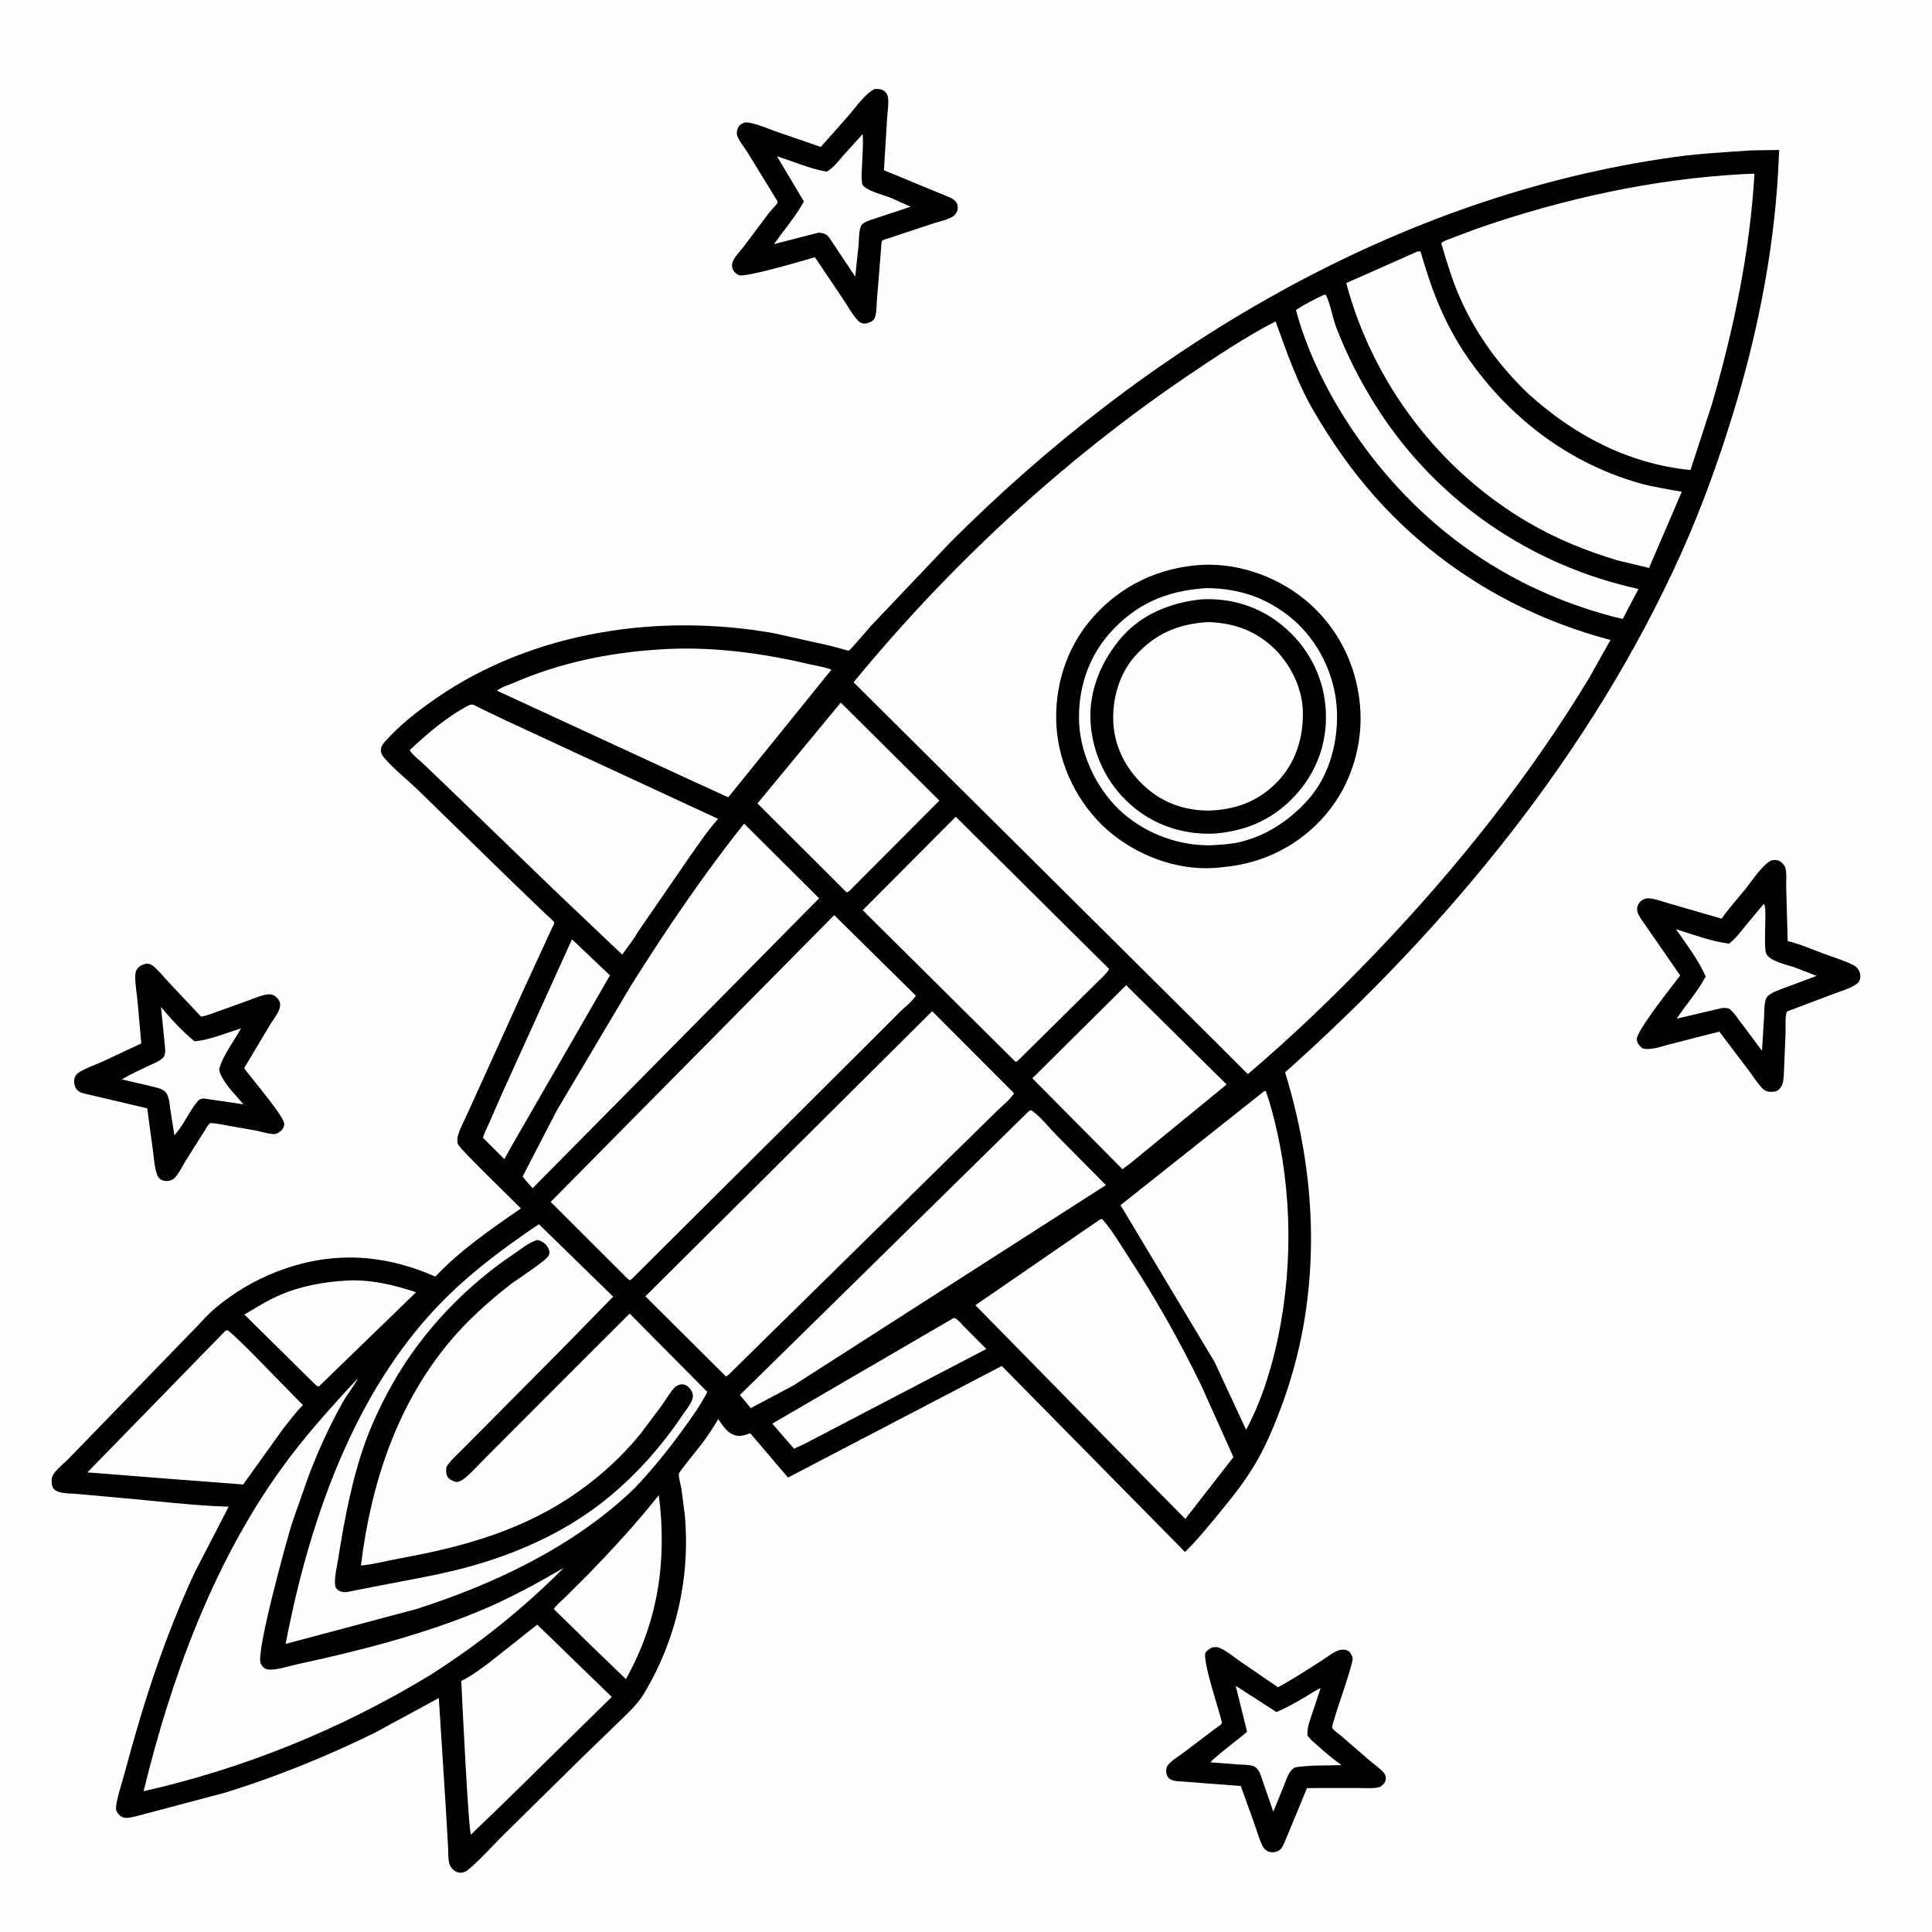
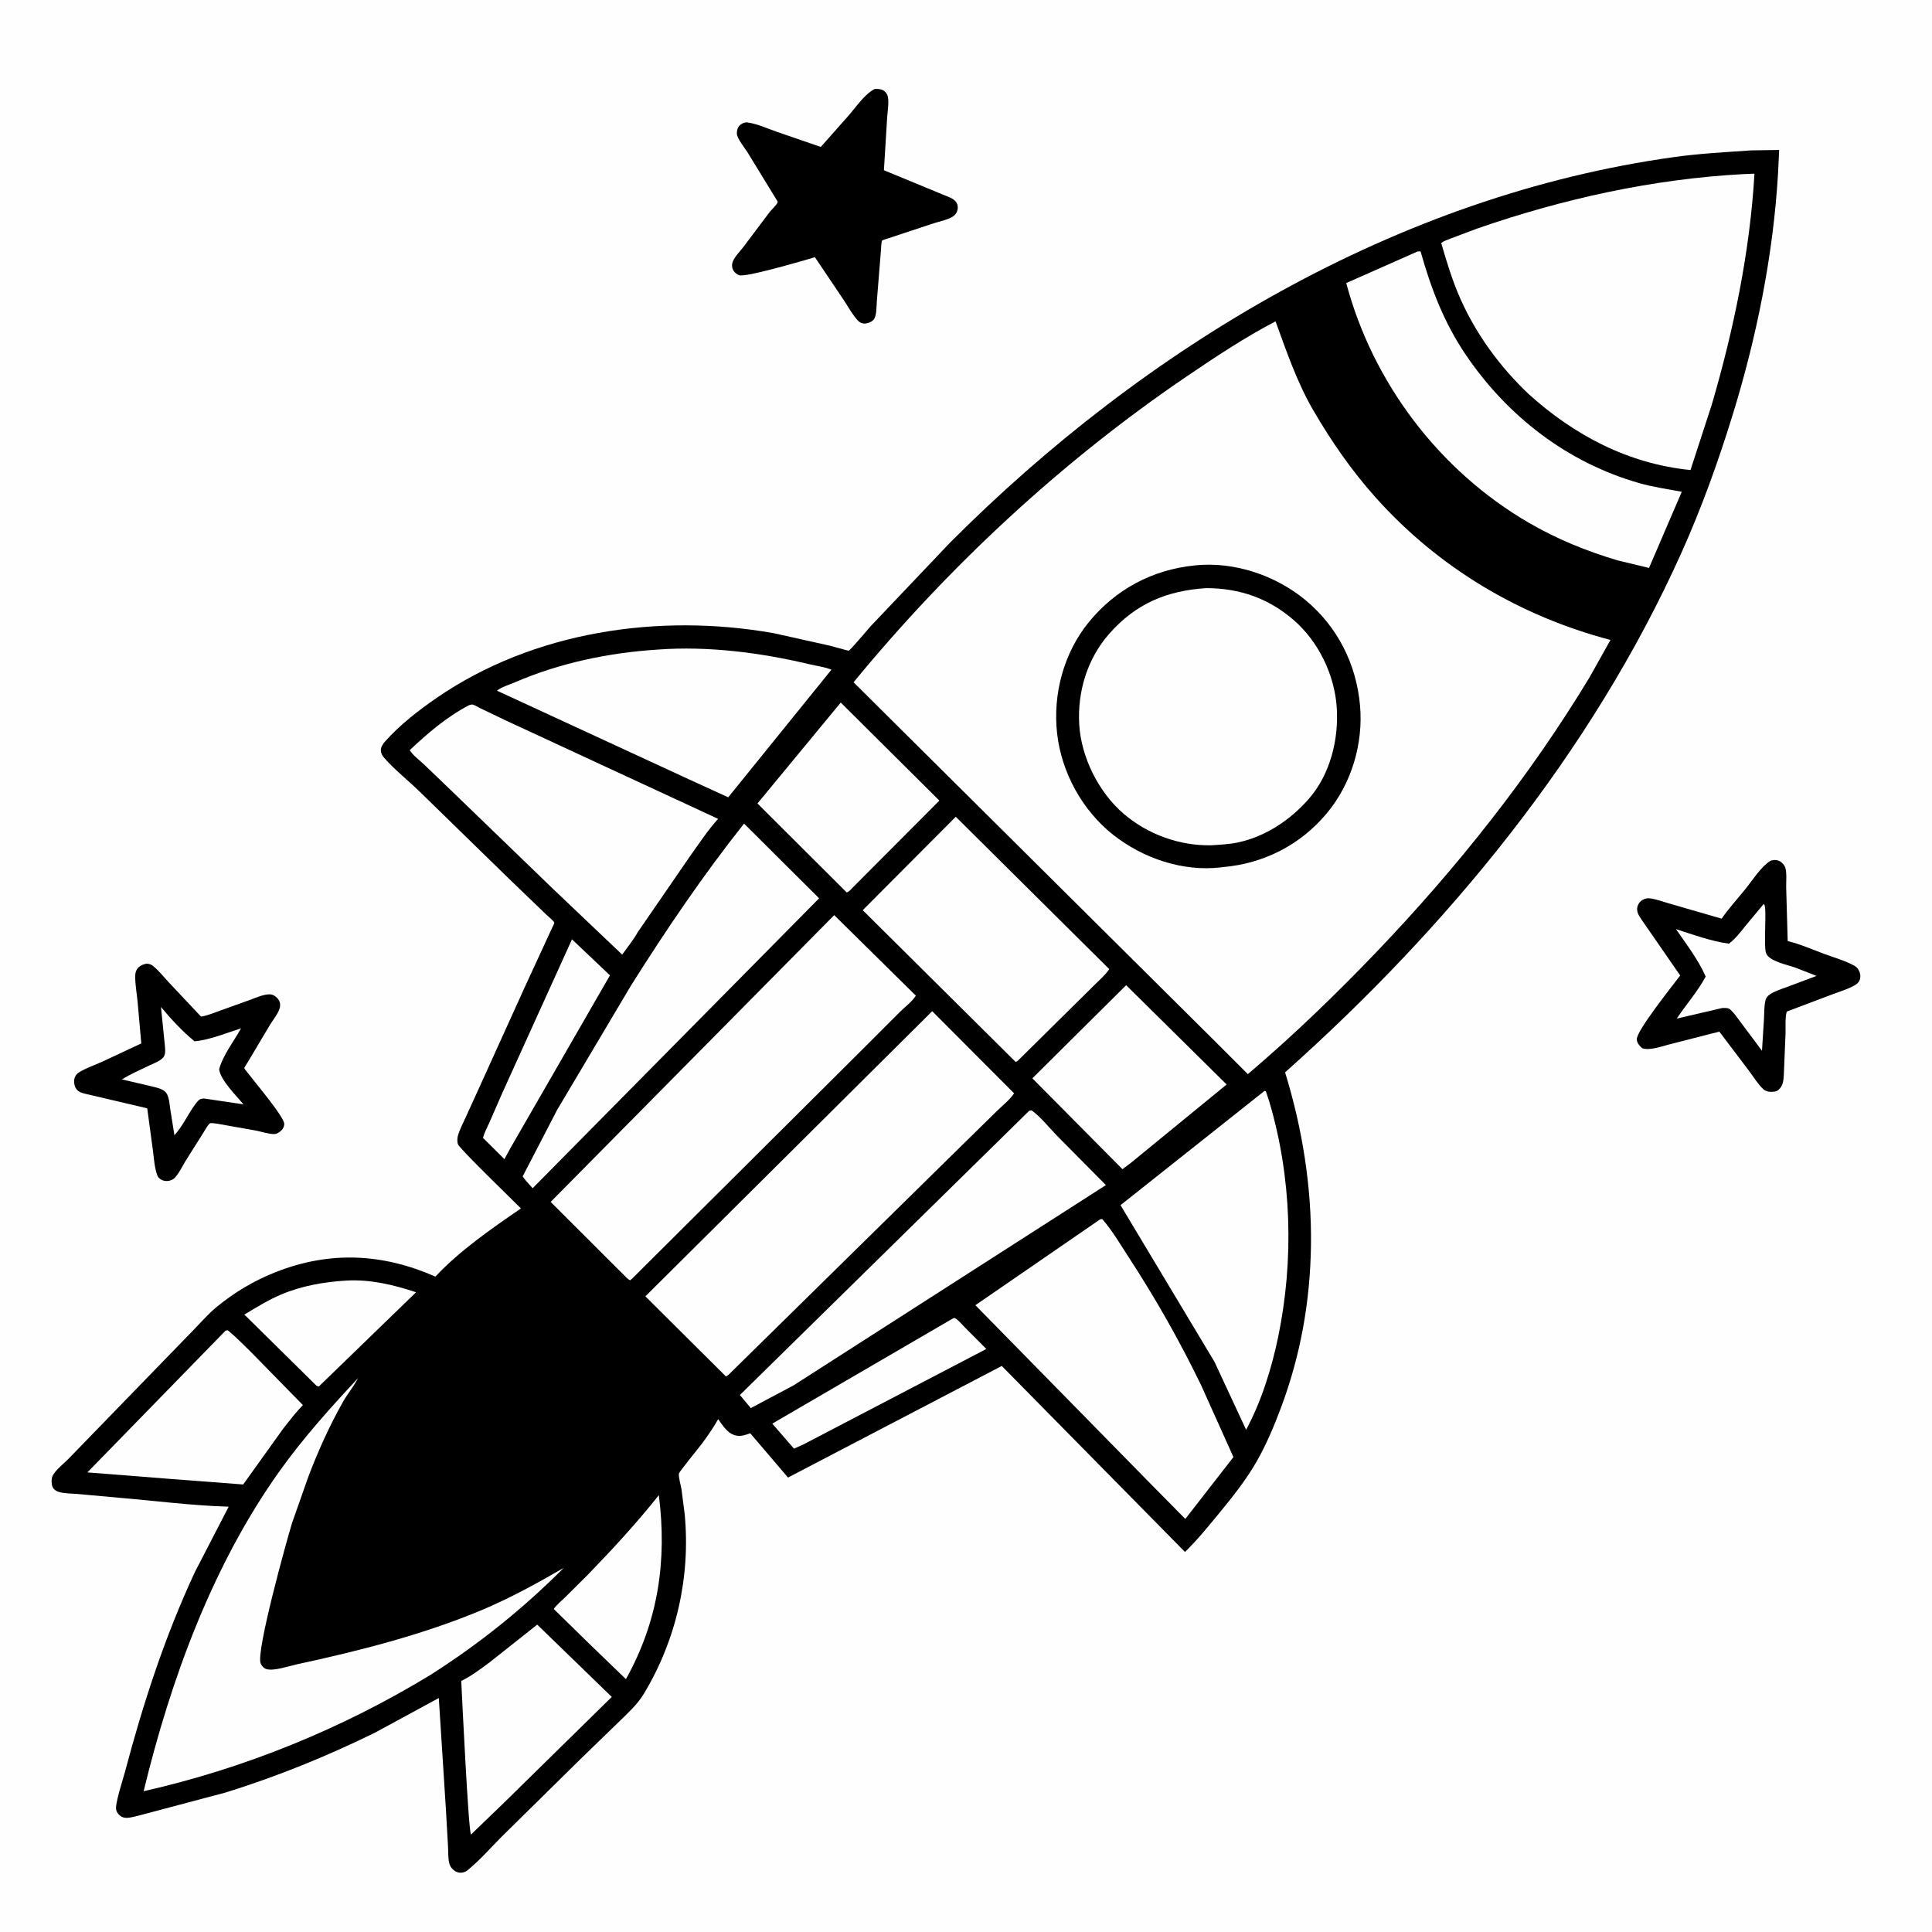
<svg xmlns="http://www.w3.org/2000/svg" version="1.1" style="display: block;" viewBox="0 0 2048 2048" width="1024" height="1024">
  <path transform="translate(0,0)" fill="rgb(254,254,254)" d="M -0 -0 L 2048 0 L 2048 2048 L -0 2048 L -0 -0 z" />
  <path transform="translate(0,0)" fill="rgb(0,0,0)" d="M 155.079 1021.5 C 157.781 1021.69 159.714 1022.01 161.9 1023.71 C 168.122 1028.57 173.613 1035.65 179.026 1041.44 L 213.068 1077.61 C 219.466 1076.78 225.971 1073.88 232.076 1071.76 L 265.519 1059.73 C 271.433 1057.56 278.602 1054.34 284.902 1054.04 C 288.349 1053.88 291.1 1055.2 293.508 1057.6 C 296.527 1060.61 297.531 1063.83 296.659 1068 C 295.446 1073.79 289.19 1081.41 286.022 1086.66 L 262.862 1125.58 C 262.375 1126.39 258.94 1131.77 258.977 1132.04 C 259.167 1133.37 263.256 1138.01 264.271 1139.37 C 270.608 1147.83 301.885 1184.61 301.314 1191.65 C 301.034 1195.1 299.511 1197.49 296.802 1199.58 C 295.161 1200.84 292.926 1202.14 290.807 1202.16 C 284.793 1202.21 277.403 1199.66 271.451 1198.49 L 229.99 1191.12 C 227.973 1190.97 224.922 1190.31 223 1190.6 C 221.179 1190.88 217.414 1197.81 216.325 1199.52 L 196.671 1230.71 C 193.261 1236.27 189.981 1243.33 185.669 1248.11 C 184.202 1249.74 182.366 1250.82 180.26 1251.42 C 176.97 1252.35 172.804 1252.04 170 1249.92 C 168.486 1248.78 167.504 1247.76 166.812 1245.99 C 163.718 1238.11 163.202 1227.6 162.056 1219.17 L 156.071 1174.86 L 89.854 1159.33 C 85.89 1158.43 82.256 1156.95 80.169 1153.22 C 78.59 1150.4 78.105 1145.43 79.196 1142.36 C 80.165 1139.64 81.709 1137.98 84.159 1136.5 C 91.653 1131.97 100.74 1128.91 108.763 1125.25 L 149.77 1106.08 L 145.874 1062.14 C 145.068 1053.25 143.257 1043.76 143.34 1034.88 C 143.364 1032.28 143.789 1029.56 145.248 1027.36 C 147.564 1023.86 151.192 1022.46 155.079 1021.5 z" />
  <path transform="translate(0,0)" fill="rgb(254,254,254)" d="M 170.642 1067.43 C 180.829 1079.82 193.823 1093.77 206.259 1103.87 C 222.868 1102.18 239.647 1095.15 255.533 1090.06 C 248.071 1103.54 236.2 1118.69 232.31 1133.5 C 233.726 1145.1 250.574 1161.55 258.077 1170.64 L 216.043 1164.42 C 214.744 1164.69 213.357 1164.69 212.145 1165.23 C 209.843 1166.25 206.009 1171.86 204.556 1174.01 C 198.146 1183.54 192.707 1194.99 184.872 1203.37 L 180.481 1175.63 C 179.683 1170.34 179.408 1163.59 176.541 1159.03 C 173.511 1154.21 166.18 1153.01 161.048 1151.66 L 129.162 1144.19 C 138.382 1138.59 148.592 1134.08 158.33 1129.42 C 163.04 1127.17 169.95 1124.79 173.252 1120.69 C 176.185 1117.05 174.847 1110 174.493 1105.58 L 170.642 1067.43 z" />
-   <path transform="translate(0,0)" fill="rgb(0,0,0)" d="M 1284.73 1746.5 L 1285.19 1746.41 C 1287.59 1745.98 1289.91 1745.69 1292.24 1746.59 C 1299.75 1749.47 1307.49 1756.19 1314.19 1760.81 L 1354.7 1788.55 C 1370.08 1780.27 1385.19 1770.32 1399.99 1760.99 C 1405.69 1757.4 1412.94 1751.47 1419.11 1749.39 C 1422.39 1748.29 1426.55 1748.37 1429.5 1750.3 C 1431.55 1751.65 1433.33 1755.2 1433.84 1757.5 C 1434.94 1762.45 1417.14 1811.74 1414.5 1821.78 C 1413.93 1823.95 1411.9 1829.58 1412.16 1831.65 C 1412.34 1833.03 1420.56 1839.18 1422.06 1840.43 L 1451.6 1866.02 C 1456.45 1870.17 1462.68 1874.28 1466.81 1879.13 C 1468.17 1880.73 1468.8 1882.29 1468.98 1884.35 C 1469.22 1887.12 1468.19 1889.56 1466.25 1891.51 C 1464.47 1893.29 1463.21 1894.27 1460.67 1894.78 C 1454.31 1896.09 1446.21 1895.33 1439.68 1895.36 L 1395.5 1895.38 L 1385.47 1895.51 L 1361.24 1954 C 1359.4 1957.97 1357.7 1961.36 1353.22 1962.79 C 1350.01 1963.81 1346.36 1963.81 1343.35 1962.15 C 1341.02 1960.86 1339.3 1958.82 1338.17 1956.43 C 1334.28 1948.26 1331.71 1938.81 1328.62 1930.25 L 1315.26 1893.22 L 1247.5 1888.08 C 1243.86 1887.62 1239.64 1886.61 1237.63 1883.16 C 1235.94 1880.25 1235.59 1874.8 1237.5 1871.9 C 1240.84 1866.84 1249.11 1861.97 1253.99 1858.35 L 1286.9 1833.42 C 1288.94 1831.82 1293.91 1828.84 1295.18 1826.83 C 1296.49 1824.75 1274.65 1763.1 1277.75 1751.98 C 1279.92 1749.21 1281.58 1748.03 1284.73 1746.5 z" />
  <path transform="translate(0,0)" fill="rgb(254,254,254)" d="M 1309.86 1786.98 L 1353.05 1814.83 C 1364.21 1810.22 1374.79 1804 1385.2 1797.91 C 1389.83 1795.2 1394.82 1791.39 1399.86 1789.6 L 1391.96 1813.47 C 1389.22 1821.86 1385.44 1830.54 1385.9 1839.5 C 1388.44 1843.51 1392.54 1846.71 1396.05 1849.87 C 1404.33 1857.33 1412.98 1864.47 1421.96 1871.1 C 1406.22 1871.72 1389.57 1870.92 1374.05 1873.29 L 1372.81 1873.5 C 1366.24 1876.92 1363.95 1885.6 1361.32 1892.09 L 1349.77 1920.51 L 1339.02 1889.5 C 1337.46 1885.1 1335.95 1878.75 1332.8 1875.22 C 1331.57 1873.85 1330.28 1872.7 1328.5 1872.09 C 1323.92 1870.54 1317.67 1870.73 1312.82 1870.41 L 1283.22 1868.17 C 1284.47 1865.02 1316.38 1840.75 1321.96 1835.69 L 1309.86 1786.98 z" />
  <path transform="translate(0,0)" fill="rgb(0,0,0)" d="M 926.839 94.5 C 927.821 94.319 927.88 94.274 929.048 94.26 C 932.309 94.22 936.025 94.87 938.313 97.349 C 939.648 98.796 940.582 100.301 941.082 102.221 C 942.549 107.852 940.788 118.866 940.396 124.951 L 936.986 180.471 L 1007.37 209.509 C 1010.66 211.107 1013.84 213.295 1014.87 217 C 1016.09 221.429 1014.53 226.108 1010.93 228.887 C 1005.91 232.754 995.929 234.695 989.761 236.699 L 942.443 252.355 C 941.683 252.62 935.391 254.541 935.146 254.921 C 934.074 256.585 934.021 263.56 933.812 265.672 L 929.479 319.418 C 929.062 324.485 929.436 335.281 925.95 339.021 C 923.446 341.708 918.288 343.539 914.698 342.835 C 912.658 342.435 910.912 341.368 909.5 339.881 C 903.661 333.73 899.03 325.071 894.306 317.95 L 863.833 272.632 L 855.546 275.096 C 843.687 278.443 791.109 293.88 783.61 291.769 C 781.372 291.139 778.805 288.883 777.568 286.949 C 775.804 284.192 775.584 280.489 776.721 277.451 C 778.723 272.104 784.568 266.381 788.086 261.72 L 815.662 225.043 C 817.907 222.159 822.649 217.979 824.165 214.866 C 824.731 213.702 824.008 213.125 823.446 212.214 L 792.38 161.472 C 789.567 157.023 781.531 147.017 781.119 142 C 781.027 140.877 781.194 138.748 781.5 137.595 C 782.366 134.329 784.426 132.026 787.5 130.633 C 789.233 129.848 790.733 129.591 792.597 129.843 C 802.471 131.18 813.408 136.187 822.879 139.496 L 870.068 155.763 L 899.783 122.232 C 907.335 113.495 916.542 99.926 926.839 94.5 z" />
-   <path transform="translate(0,0)" fill="rgb(254,254,254)" d="M 914.574 142.046 C 915.148 153.556 914.203 165.385 913.695 176.882 C 913.417 183.16 912.777 189.308 914.117 195.5 C 918.247 202.485 936.278 206.46 943.92 209.56 L 965.243 219.125 L 930.193 230.73 C 925.493 232.412 919.396 233.902 915.323 236.699 C 913.258 238.116 912.746 239.191 912.004 241.557 C 910.365 246.779 910.62 253.976 910.172 259.48 L 906.561 293.202 L 878.765 251.544 C 875.843 248.119 872.965 246.945 868.544 246.689 L 867.542 246.653 L 820.439 258.794 C 831.158 243.702 843.174 229.82 852.173 213.56 L 823.642 165.731 C 840.704 170.895 858.93 179.155 876.397 181.935 C 883.563 178.001 889.069 170.305 894.396 164.269 L 914.574 142.046 z" />
  <path transform="translate(0,0)" fill="rgb(0,0,0)" d="M 1876.77 912.5 C 1877.95 912.09 1878.13 911.981 1879.52 911.763 C 1882.64 911.273 1886.06 912.058 1888.42 914.164 C 1889.94 915.514 1891.89 917.703 1892.49 919.639 C 1894.28 925.483 1893.26 934.803 1893.44 941.132 L 1895.02 997.581 C 1908.15 1000.72 1921.32 1006.59 1934.01 1011.28 C 1944.09 1015 1955.97 1018.4 1965.34 1023.5 C 1967.44 1024.64 1968.84 1025.98 1970.05 1028.03 C 1971.96 1031.26 1972.67 1034.99 1971.42 1038.68 C 1970.67 1040.88 1968.88 1042.66 1966.96 1043.88 C 1960.28 1048.14 1951.21 1050.67 1943.77 1053.5 L 1894.02 1072.32 C 1892.12 1079.23 1892.95 1088.29 1892.74 1095.49 L 1890.94 1139 C 1890.59 1145.46 1890.22 1151.35 1884.8 1155.68 C 1882.58 1157.45 1877.89 1157.59 1875.2 1157.25 C 1873.09 1156.98 1870.76 1156.04 1869.19 1154.6 C 1863.51 1149.38 1858.6 1141.18 1853.91 1135 L 1822.58 1093.58 L 1812.38 1096.15 L 1768.62 1107.36 C 1760.69 1109.37 1748.88 1113.81 1741 1111.22 C 1738 1108.7 1735.45 1106 1735.05 1101.89 C 1734.2 1093.2 1774.14 1043.31 1781.09 1034.08 L 1739.93 974.586 C 1737.19 970.393 1734.47 966.386 1735.71 961.254 C 1736.42 958.278 1738.37 955.565 1741.03 954.023 C 1743.27 952.727 1745.76 951.993 1748.36 952.247 C 1755.41 952.936 1763.13 955.967 1770 957.896 L 1825 973.826 C 1832.51 962.999 1841.54 953.102 1849.83 942.876 C 1857.33 933.636 1866.62 918.753 1876.77 912.5 z" />
  <path transform="translate(0,0)" fill="rgb(254,254,254)" d="M 1869.41 958.5 L 1870 958.609 C 1873.35 961.656 1869.14 1001.78 1872.1 1010.35 C 1875.04 1018.88 1894.92 1022.83 1902.73 1025.57 L 1925.6 1034.51 L 1893.13 1046.66 C 1887.08 1048.92 1879.78 1051.1 1874.7 1055.22 C 1873.11 1056.51 1871.93 1058.46 1871.45 1060.45 C 1870.02 1066.38 1870.21 1073.52 1869.92 1079.67 L 1867.78 1113.89 L 1845.67 1084.27 C 1842.21 1079.74 1838.72 1074.38 1834.58 1070.5 C 1832.23 1068.3 1829.85 1068.51 1826.82 1068.52 L 1825.65 1068.53 L 1777.37 1079.78 C 1787.53 1064.68 1799.38 1051.35 1808.1 1035.2 C 1800.22 1017.19 1787.71 1001.06 1776.59 984.902 C 1794.23 990.655 1814.42 997.903 1832.77 1000.32 C 1839.88 994.974 1845.28 987.596 1850.85 980.742 L 1869.41 958.5 z" />
  <path transform="translate(0,0)" fill="rgb(0,0,0)" d="M 1856.33 159.416 L 1885.99 158.959 L 1884.79 183.864 C 1879.74 270.251 1862.13 357.36 1836.65 439.912 C 1821.27 489.759 1803.61 538.791 1782.2 586.391 C 1686.84 798.364 1534.79 982.858 1362.24 1136.74 C 1380.46 1195.82 1390.54 1258.2 1389.68 1320.13 C 1388.86 1379.46 1378.72 1436.58 1357.89 1492.2 C 1350.77 1511.24 1342.63 1530.63 1332.61 1548.34 C 1321.13 1568.62 1306.29 1587.14 1291.52 1605.1 C 1280.28 1618.75 1268.82 1632.82 1256.15 1645.15 L 1061.92 1447.98 L 835.328 1566.27 L 795.306 1519.33 C 790.945 1520.82 786.384 1522.56 781.695 1521.96 C 771.809 1520.71 766.653 1511.78 761.306 1504.36 C 756.235 1513.32 750.348 1521.79 744.26 1530.09 C 741.172 1534.3 720.202 1559.82 719.729 1561.97 C 719 1565.28 721.745 1574.68 722.362 1578.34 L 725.8 1605.03 C 732.095 1671.38 717.015 1738.27 682.547 1795.4 C 675.533 1807.03 665.709 1815.75 656.094 1825.19 L 617.164 1862.9 L 535.051 1943.77 C 522.327 1956.18 510.139 1970.51 496.5 1981.82 C 494.665 1983.34 492.872 1984.46 490.509 1984.92 C 486.879 1985.63 483.69 1984.61 480.857 1982.32 C 478.195 1980.17 476.688 1977.54 476.008 1974.2 C 474.878 1968.64 475.236 1962.48 474.897 1956.81 L 472.668 1917.86 L 465.143 1799.97 L 397.729 1836.58 C 346.35 1861.81 294 1883.1 239.315 1900.09 L 146.697 1924.69 C 141.769 1925.8 134.728 1928.19 129.947 1926.28 C 126.826 1925.03 124.003 1921.84 123.156 1918.58 C 121.604 1912.62 130.476 1885.85 132.441 1878.42 C 151.665 1805.81 174.766 1734.73 206.553 1666.55 L 242.411 1597.15 C 203.911 1596.04 164.846 1590.93 126.427 1587.7 L 82.454 1583.7 C 76.328 1583.13 68.754 1583.32 62.893 1581.67 C 59.889 1580.83 56.99 1579.17 55.712 1576.17 C 54.42 1573.13 54.345 1567.73 55.655 1564.75 C 58.428 1558.43 68.427 1550.88 73.342 1545.65 L 170.903 1445.1 L 206.279 1408.67 C 213.593 1401.08 220.716 1392.88 228.822 1386.14 C 248.095 1370.12 269.411 1357.41 292.733 1348.29 C 350.058 1325.87 405.77 1328.7 461.528 1353.25 C 487.545 1325.53 520.96 1302.46 552.208 1281 C 544.361 1272.92 486.898 1217.61 485.391 1212.83 C 484.426 1209.77 484.729 1205.94 485.679 1202.92 C 487.649 1196.65 490.918 1190.49 493.624 1184.48 L 509.285 1150.09 L 555.471 1048.18 L 585.356 983.346 C 585.84 982.401 587.839 978.75 587.53 977.851 C 586.999 976.304 580.582 970.996 579.063 969.5 L 539.336 931.291 L 445.218 839.508 C 433.047 827.553 418.714 816.391 407.5 803.647 C 405.418 801.281 403.896 798.848 403.741 795.613 C 403.564 791.926 405.818 788.696 408.147 786.067 C 423.771 768.43 443.552 753.104 462.858 739.812 C 565.583 669.091 698.797 649.697 820.079 671.186 L 879.791 684.476 L 895.894 688.844 C 896.354 688.957 899.403 689.816 899.626 689.75 C 901.454 689.213 920.319 666.733 923.138 663.582 L 1006.91 575.384 C 1213.91 367.802 1481.28 207.186 1774.99 166.45 C 1801.88 162.721 1829.26 161.283 1856.33 159.416 z" />
  <path transform="translate(0,0)" fill="rgb(254,254,254)" d="M 1010.3 1397.5 L 1011.63 1397.18 C 1014.1 1397.18 1020.43 1404.73 1022.36 1406.67 L 1045.57 1429.96 L 852.045 1530.95 L 841.682 1535.68 L 818.662 1509.1 L 1010.3 1397.5 z" />
  <path transform="translate(0,0)" fill="rgb(254,254,254)" d="M 606.326 995.728 L 646.584 1033.92 L 541.482 1216.32 L 534.696 1228.73 L 513.316 1207.48 L 512.017 1206.41 C 513.183 1200.98 516.449 1195.2 518.698 1190.09 L 532.467 1158.59 L 606.326 995.728 z" />
  <path transform="translate(0,0)" fill="rgb(254,254,254)" d="M 367.741 1357.43 C 392.626 1356.09 417.643 1362 441.037 1369.86 L 337.944 1469.76 L 335.5 1468.94 L 260.446 1394.88 L 258.895 1393.61 C 271.578 1385.97 284.231 1378.07 297.903 1372.29 C 320.086 1362.91 343.829 1358.8 367.741 1357.43 z" />
  <path transform="translate(0,0)" fill="rgb(254,254,254)" d="M 698.379 1584.93 C 707.215 1653.96 697.838 1718.52 663.501 1779.95 L 626.812 1744.56 L 586.982 1705.58 C 590.231 1700.96 595.406 1696.8 599.48 1692.82 L 623.303 1669.11 C 649.362 1642.18 675.115 1614.32 698.379 1584.93 z" />
-   <path transform="translate(0,0)" fill="rgb(254,254,254)" d="M 1403.43 312.5 L 1405.37 312.488 C 1410.53 322.699 1412.2 335.821 1416.36 346.719 C 1427.84 376.799 1442.78 405.818 1460.13 432.895 C 1523.22 531.379 1622.82 599.443 1736.87 624.335 L 1720.16 656.094 L 1710.76 653.871 C 1669.18 642.918 1630.27 627.296 1592.96 605.864 C 1524.14 566.338 1467.67 510.128 1425.46 443.21 C 1403.34 408.141 1384.54 368.761 1373.73 328.671 C 1382.86 322.499 1393.45 317.195 1403.43 312.5 z" />
  <path transform="translate(0,0)" fill="rgb(254,254,254)" d="M 569.48 1722.17 L 648.498 1798.81 L 534.49 1910.75 L 499.25 1944.72 C 496.514 1940.19 489.844 1800.5 488.947 1781.85 C 499.63 1776.73 509.772 1768.96 519.287 1761.93 L 569.48 1722.17 z" />
  <path transform="translate(0,0)" fill="rgb(254,254,254)" d="M 239.146 1410.5 L 241.457 1410.12 C 249.971 1417.03 257.758 1425.22 265.657 1432.83 L 321.099 1489.45 C 313.617 1497.02 306.937 1505.92 300.322 1514.25 L 257.773 1573.6 L 180.816 1567.74 L 92.638 1560.8 L 239.146 1410.5 z" />
  <path transform="translate(0,0)" fill="rgb(254,254,254)" d="M 891.234 744.745 L 995.789 848.663 L 904.063 940.69 C 902.141 942.666 900.242 945.256 897.5 945.99 L 802.941 851.702 L 891.234 744.745 z" />
  <path transform="translate(0,0)" fill="rgb(254,254,254)" d="M 1193.77 1044.35 L 1300.28 1149.6 L 1198.38 1233.01 L 1189.85 1239.4 L 1094.35 1143.08 L 1193.77 1044.35 z" />
  <path transform="translate(0,0)" fill="rgb(254,254,254)" d="M 697.23 688.575 C 750.579 684.642 806.453 691.82 858.332 704.197 C 865.613 705.934 874.514 707.013 881.343 709.911 L 771.945 845.176 L 730.654 826.294 L 526.836 732.161 C 531.482 728.255 540.091 725.75 545.731 723.315 C 593.527 702.682 645.394 691.904 697.23 688.575 z" />
  <path transform="translate(0,0)" fill="rgb(254,254,254)" d="M 788.747 873.054 L 868.289 952.253 L 599.452 1224.31 L 564.63 1259.54 C 561.059 1255.5 557.081 1251.5 554.041 1247.05 L 590.539 1176.61 L 668.999 1044.53 C 706.202 985.478 745.304 927.74 788.747 873.054 z" />
  <path transform="translate(0,0)" fill="rgb(254,254,254)" d="M 1090.97 1177.5 L 1093.49 1177.01 C 1103.35 1184 1112.08 1195.42 1120.67 1204.14 L 1172.29 1256.25 L 841.4 1468.43 L 795.897 1492.64 L 784.313 1478.75 L 1090.97 1177.5 z" />
  <path transform="translate(0,0)" fill="rgb(254,254,254)" d="M 1013.16 865.795 L 1175.81 1027.26 C 1172.3 1032.89 1166.39 1037.98 1161.67 1042.66 L 1136.33 1067.69 L 1078.5 1124.84 L 1076.58 1125.65 L 914.527 964.837 L 1013.16 865.795 z" />
  <path transform="translate(0,0)" fill="rgb(254,254,254)" d="M 1340.33 1156.5 L 1341.84 1156.69 L 1345.43 1167.54 C 1369.3 1247.72 1371.81 1335.46 1354.93 1417.11 C 1348.08 1450.25 1337.1 1485.66 1320.93 1515.63 L 1287.45 1443.66 L 1187.8 1277.51 L 1340.33 1156.5 z" />
  <path transform="translate(0,0)" fill="rgb(254,254,254)" d="M 1502.82 266.5 L 1505.86 266.5 C 1517.13 306.279 1530.7 342.113 1554.15 376.619 C 1598.2 441.448 1661.59 490.328 1737.31 512.037 C 1752.23 516.313 1767.54 518.42 1782.75 521.299 L 1748.02 602.058 L 1714.5 593.972 C 1681.43 584.075 1650.22 571.393 1620.32 553.976 C 1525.62 498.811 1455.28 405.895 1427.06 300.065 L 1502.82 266.5 z" />
  <path transform="translate(0,0)" fill="rgb(254,254,254)" d="M 497.309 747.5 C 498.373 747.272 499.412 746.812 500.5 746.815 C 502.222 746.82 507.352 749.906 509.161 750.783 L 537.06 764.139 L 761.205 868.016 C 749.879 880.621 740.524 894.951 730.684 908.719 L 675.962 988.252 C 671.566 996.319 664.871 1004.31 659.562 1011.94 L 587.402 943.383 L 482.866 842.391 L 449.743 810.587 C 445.055 806.133 437.581 800.598 434.312 795.225 C 453.248 777.303 474.03 759.565 497.309 747.5 z" />
  <path transform="translate(0,0)" fill="rgb(254,254,254)" d="M 1166.27 1292.5 L 1168.41 1292.26 C 1179 1304.24 1188.07 1319.89 1196.87 1333.35 C 1224.76 1376.04 1250.68 1421.88 1272.94 1467.73 L 1307.49 1544.57 L 1256.47 1610.14 L 1215.58 1568.7 L 1033.95 1383.57 L 1166.27 1292.5 z" />
  <path transform="translate(0,0)" fill="rgb(254,254,254)" d="M 379.538 1460.88 C 374.996 1469.75 368.435 1477.42 363.521 1486.11 C 349.302 1511.27 337.316 1537.92 327.021 1564.89 L 309.575 1614.47 C 303.789 1633.26 270.794 1752.33 276.378 1763.5 C 277.728 1766.2 279.723 1768.66 282.756 1769.41 C 290.886 1771.43 305.984 1766.15 314.267 1764.36 C 380.003 1750.2 447.861 1732.98 510 1707.02 C 540.6 1694.23 568.896 1678.57 597.566 1662.05 C 554.571 1705.21 507.845 1742.65 456.51 1775.34 C 362.788 1832.42 259.396 1874.57 152.254 1898.75 C 180.995 1780.17 225.457 1658.48 296.904 1558.67 C 321.832 1523.84 350.394 1492.15 379.538 1460.88 z" />
  <path transform="translate(0,0)" fill="rgb(254,254,254)" d="M 884.3 970.073 L 969.696 1054.32 L 970.874 1055.29 C 967.58 1061.13 959.306 1067.36 954.334 1072.3 L 913.145 1113.48 L 747.371 1278.48 L 669.979 1355.5 L 667.976 1357.12 C 665.319 1356.08 663.287 1353.47 661.267 1351.46 L 647.556 1337.81 L 583.728 1274.07 L 884.3 970.073 z" />
  <path transform="translate(0,0)" fill="rgb(254,254,254)" d="M 988.171 1071.91 L 1074.96 1158.95 C 1070.73 1165.63 1062.33 1172.2 1056.56 1177.91 L 1007.15 1226.4 L 772.109 1457.5 L 769.5 1459.07 L 684.132 1374.18 L 988.171 1071.91 z" />
  <path transform="translate(0,0)" fill="rgb(254,254,254)" d="M 1847.96 184.574 L 1859.8 184.101 C 1855.06 266.57 1837.68 349.936 1814.52 429.048 L 1792 498.254 C 1726.01 491.672 1668.73 461.425 1620.16 417.477 C 1589.94 388.694 1565.01 354.793 1548.02 316.592 C 1539.58 297.61 1533.54 277.598 1527.76 257.676 C 1530.16 255.436 1534.53 254.193 1537.56 252.92 L 1565.93 242.254 C 1656.65 210.778 1751.94 189.725 1847.96 184.574 z" />
-   <path transform="translate(0,0)" fill="rgb(254,254,254)" d="M 571.261 1297.73 L 649.974 1374.49 L 596.841 1428.89 L 521.729 1504.52 L 489.77 1536.74 C 484.192 1542.44 477.371 1548.24 473.21 1555 C 472.982 1558.12 472.489 1561.62 473.937 1564.51 C 475.921 1568.48 479.496 1569.8 483.5 1570.96 C 486.989 1570.65 489.171 1569.69 491.939 1567.5 C 499.828 1561.26 507.071 1552.91 514.22 1545.8 L 560.353 1499.52 L 633.333 1426.5 L 667.477 1392.45 L 749.827 1475.53 C 742.473 1489.76 733.181 1502.61 723.807 1515.55 C 707.822 1537.62 691.28 1558.03 672.461 1577.79 C 609.162 1638.87 524.656 1679.01 441.659 1705.55 L 302.886 1742.57 L 305.041 1731 C 329.927 1607.87 375.855 1476.89 464.2 1384.38 C 495.858 1351.22 533.251 1323.18 571.261 1297.73 z" />
  <path transform="translate(0,0)" fill="rgb(0,0,0)" d="M 569.368 1314.5 C 571.004 1314.65 572.276 1314.96 573.727 1315.76 C 578.589 1318.45 581.021 1321.43 582.5 1326.72 C 582.287 1327.98 582.318 1329.31 581.862 1330.5 C 579.696 1336.17 547.166 1356.75 540.203 1362.23 C 517.818 1379.81 495.949 1399.33 477.595 1421.14 C 420.625 1488.84 393.188 1572.69 382.614 1659.51 C 396.511 1658.25 410.649 1654.36 424.406 1651.85 C 493.153 1639.35 556.872 1621.39 614.432 1580.18 C 638.499 1562.94 660.536 1542.7 679.147 1519.64 L 702.117 1488.99 C 706.127 1483.26 709.944 1476.44 714.649 1471.32 C 716.33 1469.49 718.645 1468.17 721.069 1467.62 C 723.735 1467.03 726.256 1467.71 728.473 1469.25 C 731.438 1471.3 734.164 1475.29 734.5 1478.95 C 735.088 1485.35 727.668 1493.93 724.19 1499 C 700.665 1534.23 672.241 1566.01 638.857 1592.23 C 597.248 1624.93 547.244 1647.06 496.45 1660.99 C 468.13 1668.76 438.696 1673.79 409.879 1679.37 L 375.906 1685.97 C 372.407 1686.62 366.728 1688.33 363.221 1687.58 C 359.289 1686.73 357.741 1685.56 355.557 1682.39 C 353.864 1673.41 357.021 1661.64 358.446 1652.67 C 365.119 1610.69 373.398 1566.24 388.141 1526.28 C 395.75 1505.66 405.826 1485.01 416.661 1465.91 C 447.278 1411.94 493.06 1363.88 544.48 1329.33 C 551.956 1324.3 560.833 1316.86 569.368 1314.5 z" />
  <path transform="translate(0,0)" fill="rgb(254,254,254)" d="M 1352.14 340.647 C 1363.84 372.733 1374.82 405.119 1392.07 434.809 C 1411.29 467.896 1432.76 498.867 1458.3 527.424 C 1524.8 601.797 1610.94 653.077 1707.17 678.38 L 1684.99 718 C 1621.51 823.01 1544.34 920.035 1459.61 1008.62 C 1416.24 1053.96 1370.61 1098.01 1322.76 1138.62 L 1291.59 1107.44 L 904.809 723.252 C 1006.26 599.777 1126.15 488.434 1258.42 398.69 C 1288.57 378.229 1319.81 357.474 1352.14 340.647 z" />
  <path transform="translate(0,0)" fill="rgb(0,0,0)" d="M 1266.41 599.394 L 1267.38 599.267 C 1308.64 595.177 1352.2 609.899 1383.91 636.186 C 1417.91 664.365 1437.74 704.009 1441.67 747.656 C 1445.34 788.416 1432.57 830.99 1406.25 862.395 C 1378.33 895.705 1339.69 915.373 1296.5 919.158 L 1294.25 919.46 C 1253.68 924.184 1211.65 909.89 1179.97 884.896 C 1147.24 859.068 1125.16 818.717 1120.56 777.307 C 1115.95 735.904 1127.55 692.307 1153.96 659.788 C 1182.42 624.741 1221.53 603.894 1266.41 599.394 z" />
  <path transform="translate(0,0)" fill="rgb(254,254,254)" d="M 1278.96 623.431 C 1314.18 623.67 1344.34 633.987 1371.2 657.153 C 1397.53 679.863 1414.58 715.049 1416.98 749.618 C 1419.34 783.6 1410.09 821.067 1387.17 847.089 C 1367.57 869.333 1341.64 886.734 1312.32 893.021 C 1303.06 895.008 1293.36 895.398 1283.93 896.037 C 1250.18 896.66 1216.5 884.453 1190.92 862.454 C 1164.64 839.848 1146.07 802.755 1144.03 768 C 1141.99 733.243 1152.59 698.287 1175.68 671.998 C 1203.78 639.985 1236.75 626.05 1278.96 623.431 z" />
-   <path transform="translate(0,0)" fill="rgb(0,0,0)" d="M 1272.87 635.399 C 1304.71 633.501 1334.95 642.83 1359.62 663.258 C 1385.79 684.937 1402.25 715.278 1405.12 749.276 C 1407.92 782.32 1398.19 813.538 1376.8 838.874 C 1353.34 866.653 1324.13 880.503 1288.25 883.551 C 1257.82 885.243 1227.69 876.362 1203.75 857.385 C 1176.96 836.15 1160.34 805.545 1156.53 771.578 C 1152.71 737.413 1164.74 705.65 1185.82 679.284 C 1207.5 652.177 1239.08 639.126 1272.87 635.399 z" />
  <path transform="translate(0,0)" fill="rgb(254,254,254)" d="M 1280.93 659.44 C 1307.16 660.277 1329.65 667.97 1349.14 685.97 C 1367.35 702.784 1380.35 728.679 1381.07 753.629 C 1381.87 781.347 1373.68 808.374 1354.09 828.692 C 1333.75 849.785 1309.07 858.607 1280.2 859.284 C 1255.76 858.841 1234.24 851.674 1215.59 835.5 C 1195.38 817.98 1181.96 794.181 1180.24 767.181 C 1178.63 742.006 1186.21 714.359 1203.3 695.306 C 1224.57 671.589 1249.46 661.145 1280.93 659.44 z" />
</svg>